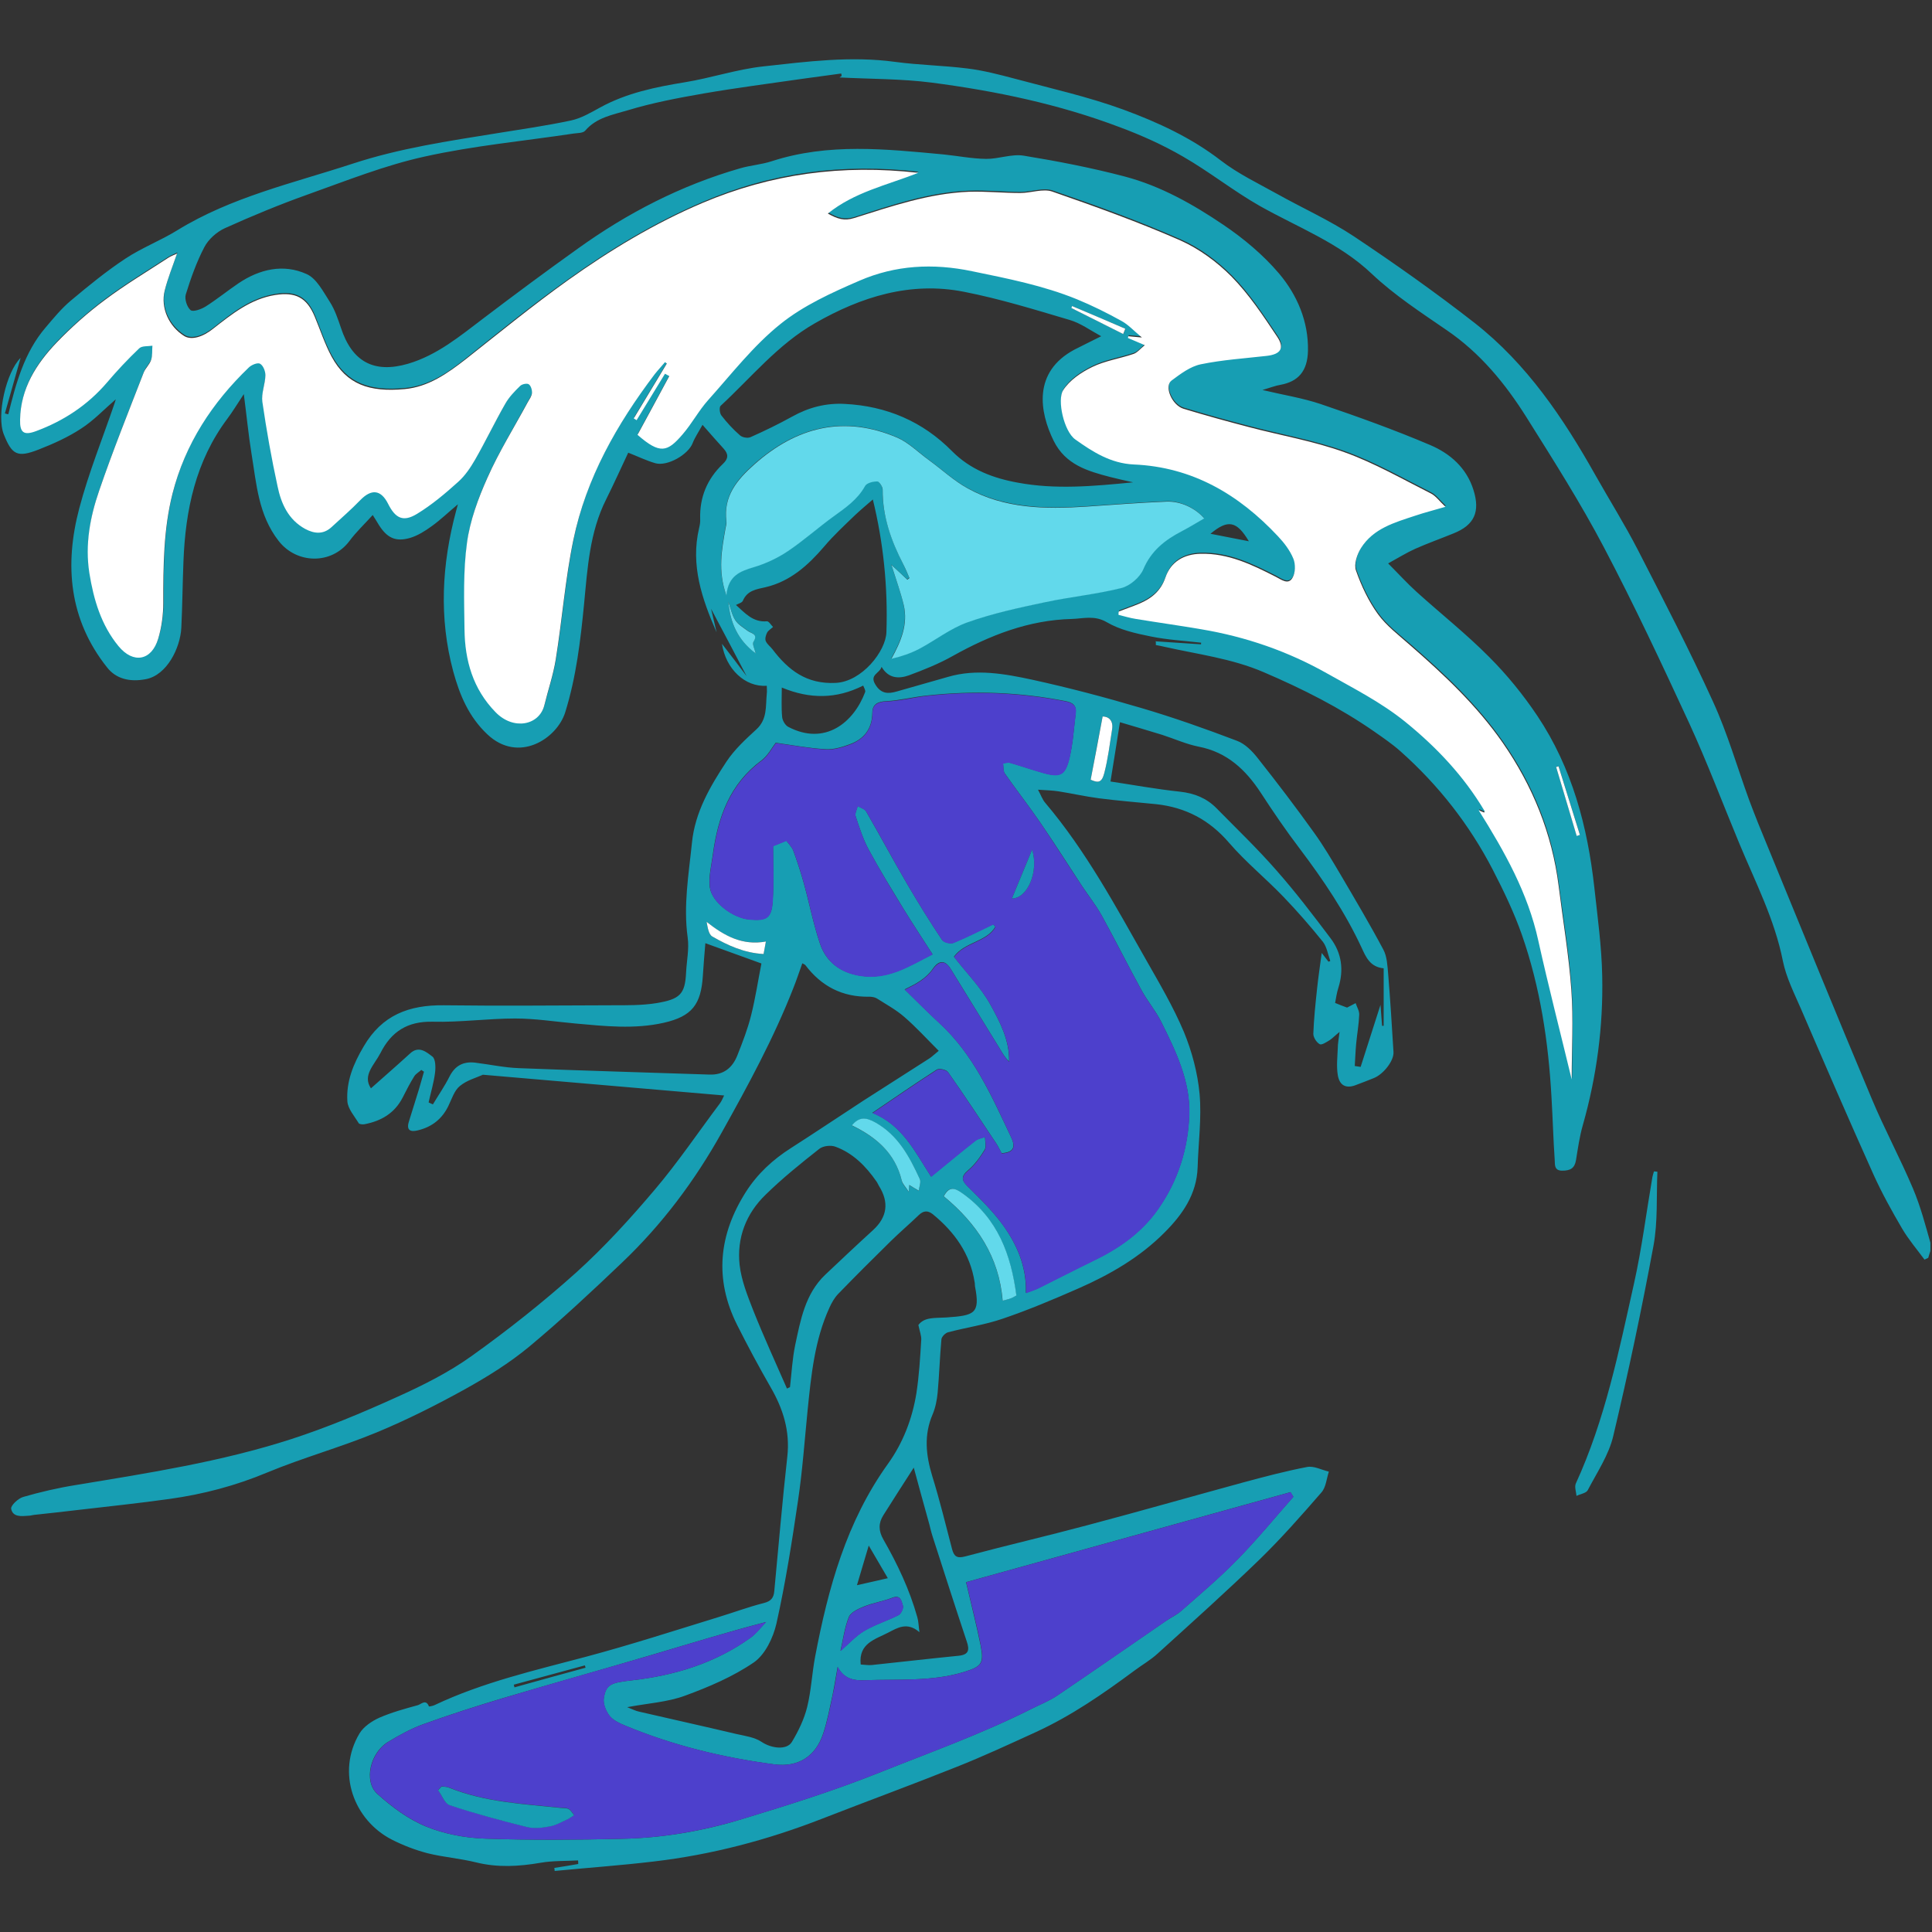
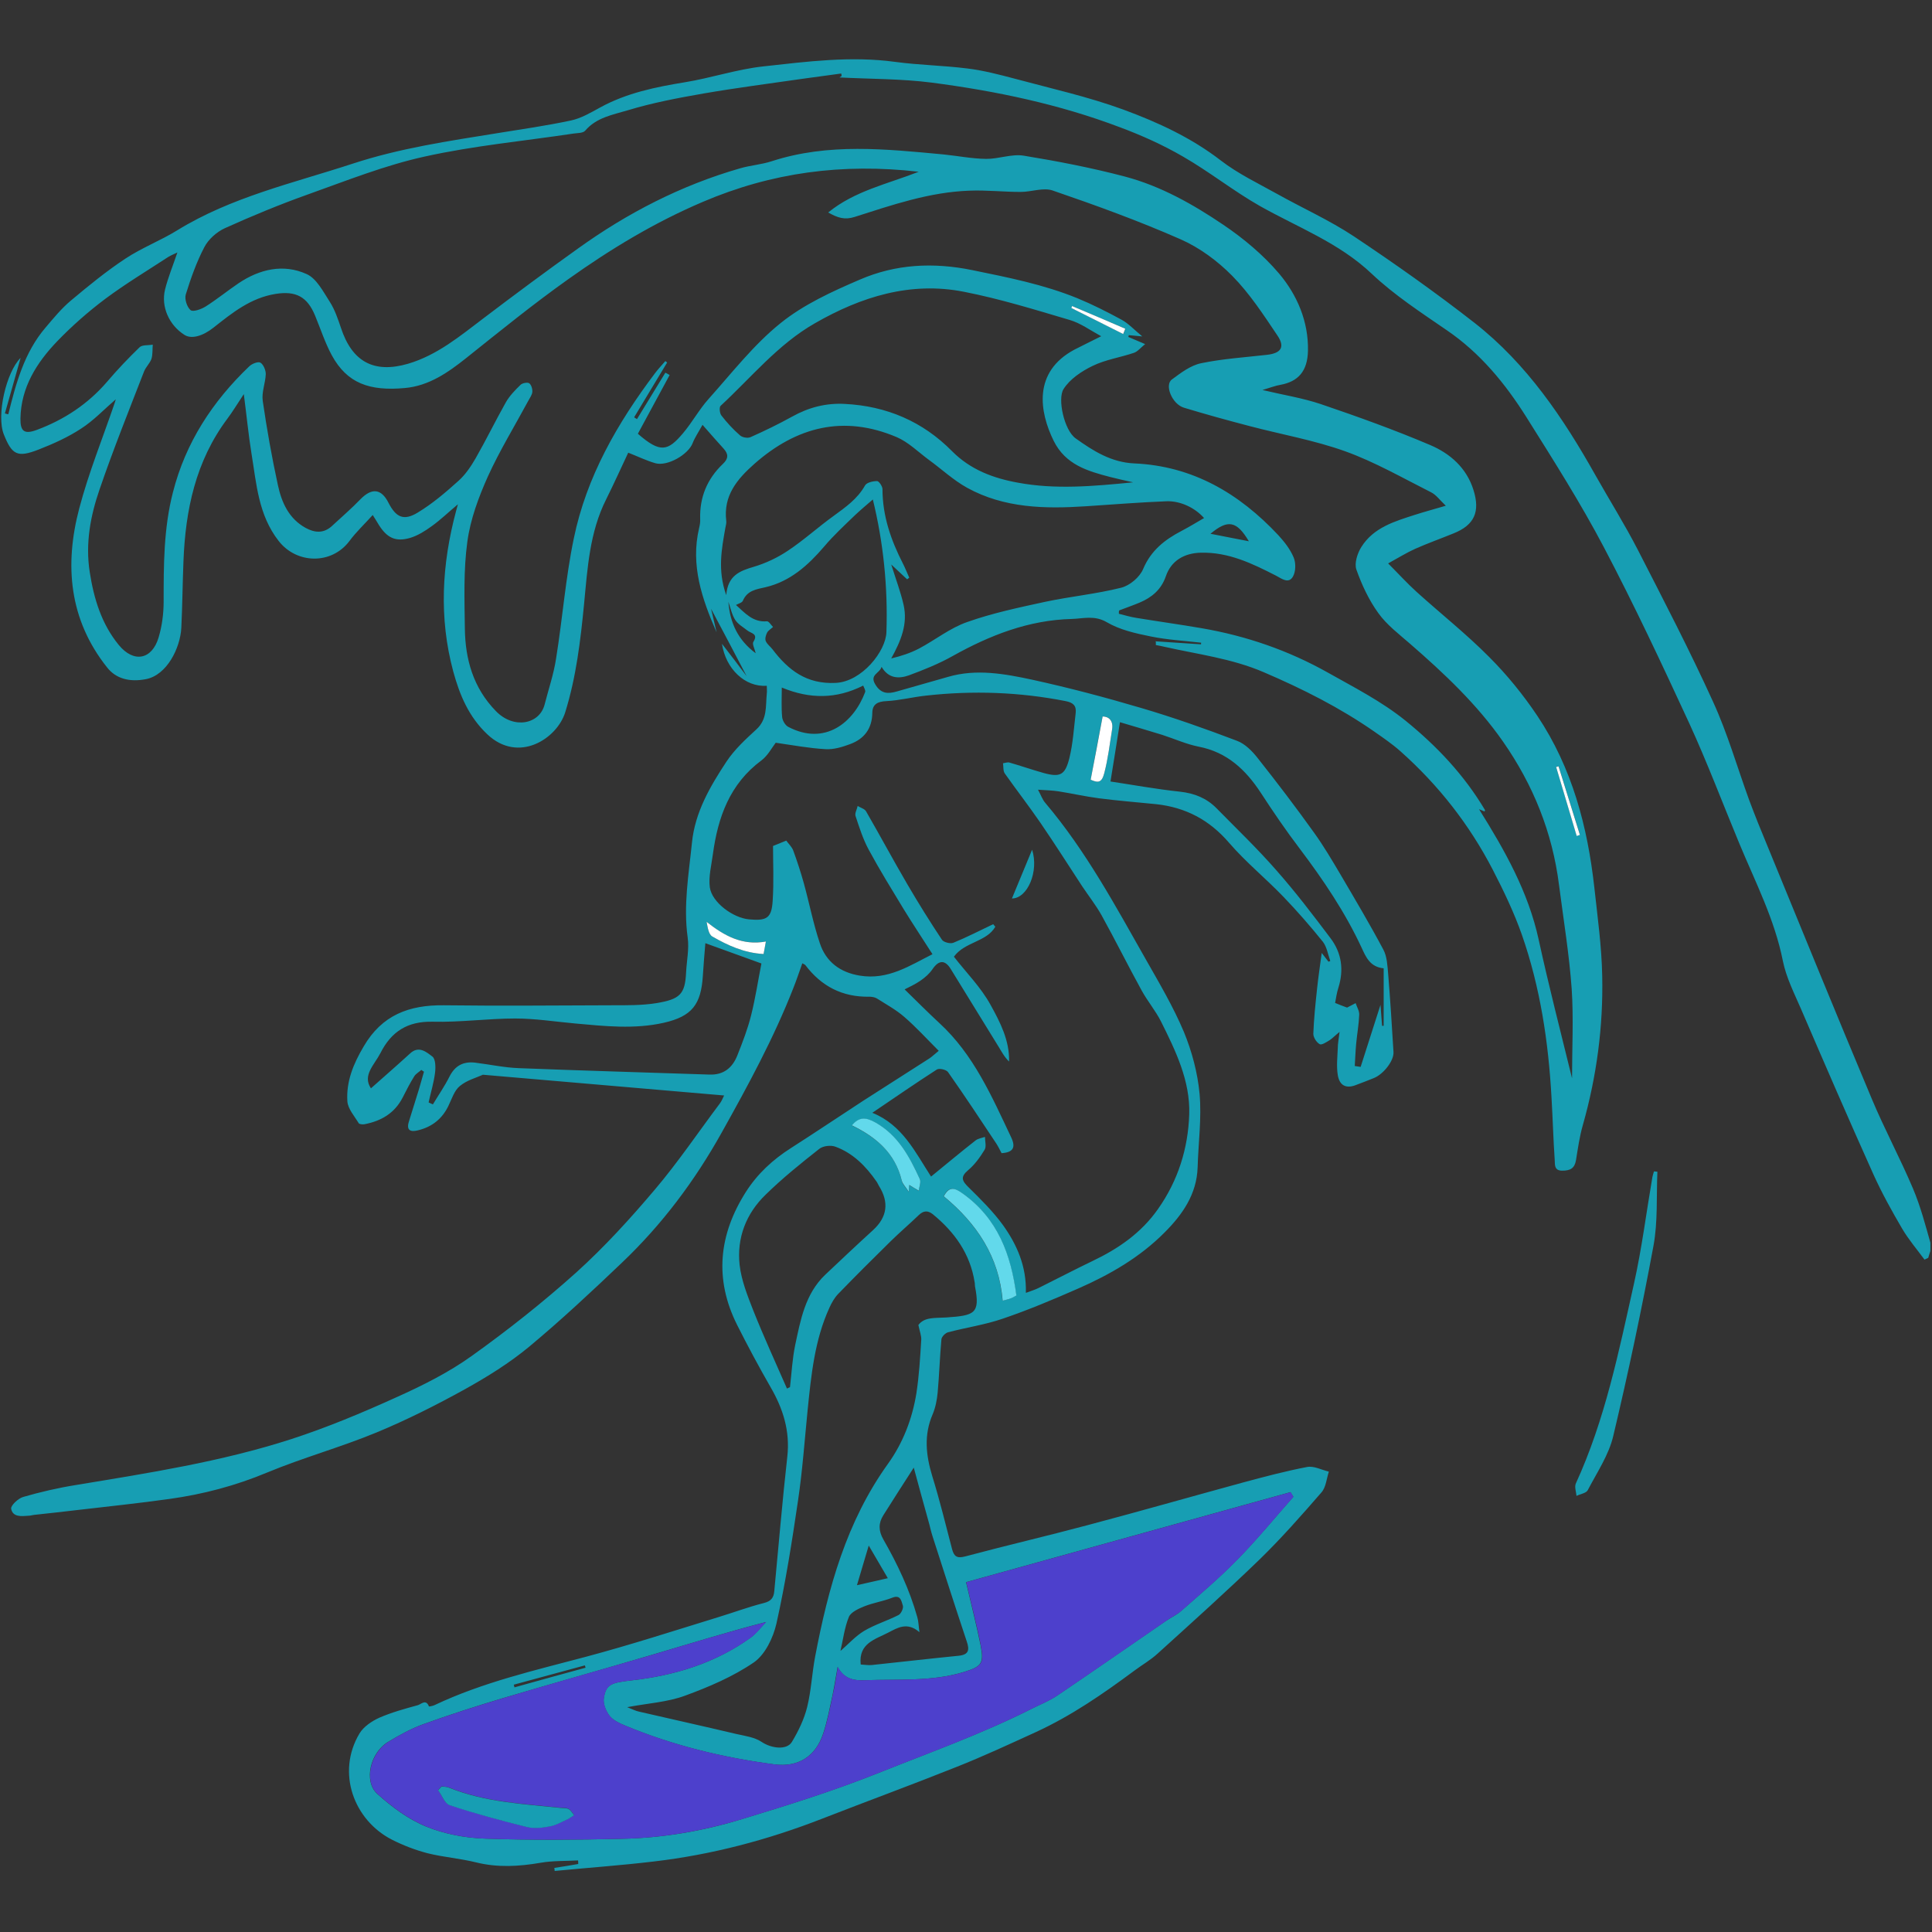
<svg xmlns="http://www.w3.org/2000/svg" width="801" height="801" viewBox="0 0 801 801" fill="none">
  <rect x="0" y="0" width="801" height="801" fill="#333333" stroke="none" />
  <g clip-path="url(#clip0_12856_4977)">
    <path d="M478.912 265.876C485.278 266.321 491.57 266.691 497.937 267.135C497.937 266.913 497.937 266.691 498.011 266.469C491.052 265.654 484.02 265.284 477.135 263.877C470.843 262.618 464.255 261.137 458.851 257.953C453.743 254.991 449.153 256.472 444.342 256.62C426.501 257.065 410.438 263.359 395.04 271.948C389.266 275.206 382.974 277.724 376.756 280.019C372.758 281.426 368.391 281.426 365.504 276.465C364.69 279.279 360.396 279.649 362.913 283.796C365.282 287.72 368.243 287.72 371.796 286.684C378.903 284.684 386.009 282.611 393.116 280.612C404.812 277.206 416.508 279.353 427.908 281.796C443.157 285.129 458.259 289.127 473.286 293.57C486.611 297.495 499.787 302.159 512.816 307.121C516.221 308.379 519.256 311.489 521.551 314.451C529.472 324.448 537.244 334.666 544.721 345.107C548.793 350.735 552.346 356.807 555.899 362.804C561.895 373.023 567.965 383.242 573.517 393.682C575.072 396.57 575.22 400.346 575.516 403.679C576.404 414.49 577.07 425.375 577.737 436.185C577.959 439.814 573.517 445.441 569.52 446.996C567.077 447.959 564.708 448.922 562.265 449.81C558.194 451.439 555.381 450.18 554.641 445.738C554.048 442.109 554.493 438.259 554.641 434.482C554.641 432.705 555.011 430.928 555.381 427.818C553.382 429.447 552.42 430.484 551.309 431.224C549.977 432.039 547.978 433.372 547.164 432.927C545.831 432.187 544.499 430.114 544.499 428.633C544.721 422.413 545.387 416.119 546.054 409.899C546.572 405.011 547.312 400.124 547.978 395.089C548.719 396.052 549.755 397.385 550.791 398.717C551.013 398.643 551.309 398.495 551.531 398.421C550.569 395.756 550.125 392.646 548.496 390.498C543.315 384.056 537.837 377.762 532.063 371.764C524.734 364.137 516.443 357.399 509.559 349.402C501.416 339.924 491.57 334.74 479.356 333.408C471.435 332.593 463.514 332.001 455.594 330.964C449.968 330.224 444.416 328.965 438.79 328.076C436.347 327.706 433.83 327.632 430.351 327.41C431.609 329.705 432.201 331.556 433.386 332.889C450.19 352.734 462.404 375.467 475.137 397.903C480.689 407.677 486.463 417.451 490.83 427.818C494.161 435.889 496.53 444.775 497.344 453.513C498.233 463.583 496.826 473.802 496.53 484.02C496.16 495.127 490.238 503.569 482.835 510.973C472.62 521.266 460.183 528.449 447.007 534.224C436.717 538.741 426.353 543.11 415.694 546.738C408.365 549.256 400.592 550.367 393.042 552.366C391.931 552.662 390.377 554.217 390.303 555.328C389.636 562.659 389.414 570.063 388.748 577.394C388.452 580.43 387.86 583.54 386.675 586.354C382.974 594.943 383.862 603.311 386.527 612.048C389.636 622.045 392.079 632.189 394.744 642.334C395.559 645.296 396.743 646.184 400.148 645.296C417.026 640.779 433.978 636.854 450.856 632.337C472.398 626.636 493.865 620.49 515.333 614.64C524.142 612.27 533.025 609.901 541.982 608.198C544.795 607.679 547.978 609.457 550.939 610.123C549.977 613.085 549.755 616.639 547.83 618.787C539.613 628.265 531.322 637.669 522.365 646.406C508.596 659.735 494.309 672.545 480.022 685.503C477.061 688.243 473.508 690.242 470.251 692.686C457.37 702.238 444.194 711.346 429.537 718.084C418.507 723.12 407.551 728.229 396.299 732.672C377.94 740.002 359.36 746.815 340.927 753.997C318.349 762.809 295.105 768.955 271.047 771.769C257.426 773.398 243.657 774.36 229.962 775.693C229.962 775.249 229.888 774.879 229.814 774.434C233.145 773.916 236.402 773.398 239.734 772.805C239.734 772.287 239.734 771.843 239.66 771.324C234.478 771.621 229.296 771.398 224.188 772.287C215.157 773.842 206.348 774.36 197.391 772.139C190.802 770.51 183.918 769.992 177.33 768.363C172.222 767.03 167.188 765.104 162.524 762.735C146.683 754.664 139.354 734.893 149.052 718.677C150.754 715.863 154.159 713.567 157.269 712.16C162.376 709.939 167.78 708.458 173.184 706.977C174.591 706.607 176.589 704.237 177.848 707.495C177.848 707.57 179.402 707.273 180.069 706.977C200.204 697.425 221.745 692.538 243.139 686.836C261.423 681.949 279.486 676.099 297.548 670.546C303.914 668.621 310.206 666.251 316.647 664.622C319.682 663.882 320.792 662.401 321.014 659.661C322.791 641.075 324.345 622.415 326.418 603.903C327.603 593.24 324.642 583.984 319.386 574.95C314.574 566.583 309.984 557.994 305.617 549.33C296.067 530.3 297.992 511.862 309.244 494.165C314.056 486.612 320.422 480.762 327.973 475.949C338.04 469.507 347.96 462.843 357.953 456.326C367.059 450.477 376.164 444.701 385.269 438.851C386.305 438.185 387.194 437.296 389.192 435.667C384.307 430.78 379.865 425.893 374.905 421.598C371.5 418.636 367.429 416.415 363.579 413.971C362.765 413.453 361.507 413.231 360.47 413.231C349.292 413.453 340.557 408.936 333.895 400.124C333.673 399.828 333.229 399.754 332.636 399.384C331.378 402.864 330.268 406.27 328.935 409.602C320.792 430.41 310.206 449.884 299.325 469.359C288.073 489.574 274.452 507.715 257.796 523.561C245.286 535.483 232.701 547.257 219.45 558.29C211.234 565.102 202.054 570.804 192.727 575.987C180.809 582.577 168.595 588.723 156.084 593.907C141.205 600.053 125.585 604.347 110.78 610.493C97.678 615.973 84.205 619.527 70.288 621.452C57.629 623.229 44.897 624.562 32.164 626.043C26.242 626.784 20.246 627.376 14.324 628.043C13.51 628.117 12.696 628.413 11.881 628.413C8.92 628.635 5.293 629.079 4.627 625.525C4.405 624.192 7.514 621.23 9.587 620.638C16.767 618.564 24.096 616.861 31.498 615.677C61.553 610.715 91.681 606.05 120.774 596.646C135.579 591.833 149.94 585.835 164.153 579.393C175.035 574.506 185.917 569.101 195.614 562.14C210.641 551.403 225.225 539.852 238.993 527.486C250.615 516.971 261.349 505.198 271.491 493.202C281.114 481.873 289.479 469.433 298.436 457.511C299.251 456.474 299.695 455.142 300.213 454.179C265.569 451.217 231.221 448.255 196.873 445.293C198.427 445.441 199.982 445.59 200.204 445.59C197.613 446.774 193.615 447.811 190.654 450.255C188.36 452.106 187.323 455.586 185.917 458.474C183.326 463.879 179.106 467.211 173.332 468.618C170.445 469.359 168.372 468.84 169.483 465.138C170.815 460.695 172.296 456.252 173.628 451.809C174.369 449.366 175.035 446.848 175.775 444.331C175.405 444.109 175.035 443.812 174.665 443.59C173.702 444.479 172.444 445.145 171.778 446.182C170.001 448.996 168.521 451.958 166.966 454.994C163.635 461.51 158.083 464.768 151.124 466.101C150.384 466.249 149.052 466.101 148.756 465.73C146.979 462.769 144.24 459.733 144.018 456.623C143.5 448.403 146.461 441.147 150.754 433.89C158.379 420.784 169.631 416.637 183.918 416.785C207.236 417.081 230.554 416.859 253.799 416.785C259.943 416.785 266.161 416.859 272.157 415.896C281.854 414.267 284.001 412.268 284.445 403.308C284.667 398.421 285.778 393.46 285.112 388.721C283.261 375.392 285.556 362.434 286.888 349.328C288.147 336.74 294.439 326.003 301.175 315.784C304.506 310.749 309.096 306.528 313.612 302.382C318.201 298.161 317.387 292.83 317.905 287.646C318.053 286.535 317.905 285.425 317.905 284.314C308.948 284.98 300.879 277.354 299.325 266.913C302.952 271.652 306.653 276.391 309.54 280.315C304.729 271.134 299.473 261.137 294.809 252.4C295.327 254.695 296.216 258.471 297.104 262.174C291.034 248.327 286.222 234.332 289.849 218.93C290.145 217.745 290.367 216.413 290.293 215.228C289.997 206.194 293.18 198.567 299.695 192.347C302.064 190.126 302.064 188.274 299.991 185.979C297.326 183.017 294.661 180.055 291.256 176.131C289.553 179.241 288.073 181.388 287.184 183.684C285.408 188.423 276.747 193.458 271.713 192.051C268.086 191.014 264.606 189.311 260.461 187.682C257.648 193.606 254.613 200.418 251.282 207.083C244.471 220.633 243.583 235.517 242.176 250.178C240.696 265.432 238.919 280.612 234.33 295.347C230.925 306.232 215.009 316.673 202.054 304.455C194.356 297.198 190.58 288.165 187.915 278.39C181.919 256.102 183.178 233.888 189.1 211.822C189.248 211.155 189.47 210.489 189.84 209.082C185.843 212.414 182.66 215.524 179.032 218.116C176.293 220.115 173.258 222.04 170.075 223.003C164.005 224.78 160.452 223.003 157.046 217.597C156.306 216.413 155.64 215.228 154.53 213.525C151.124 217.301 147.645 220.559 144.906 224.262C137.504 234.184 122.994 233.888 115.518 224.262C107.079 213.451 106.339 200.566 104.266 188.052C103.007 180.277 102.267 172.428 101.083 163.394C98.418 167.393 96.493 170.651 94.198 173.687C81.096 191.236 76.876 211.451 76.062 232.703C75.692 241.885 75.618 251.141 75.174 260.323C74.73 268.616 69.251 279.871 60.517 281.574C53.632 282.907 48.006 281.352 44.379 276.687C28.611 256.842 26.686 234.258 32.831 210.859C36.754 195.975 42.602 181.61 47.562 167.023C47.71 166.579 47.858 166.06 48.006 165.542C43.194 169.689 38.827 174.354 33.645 177.686C28.241 181.24 22.171 183.98 16.101 186.349C7.218 189.829 4.997 188.645 1.592 180.129C-1.591 172.132 2.628 154.213 8.55 148.363C6.477 155.62 4.257 163.469 2.036 171.392C2.48 171.54 2.924 171.688 3.442 171.762C6.625 158.952 10.031 146.141 18.914 135.775C22.245 131.85 25.576 127.778 29.5 124.52C36.754 118.448 44.083 112.45 51.929 107.266C58.74 102.75 66.513 99.788 73.471 95.493C95.975 81.646 121.514 75.944 146.165 67.873C165.782 61.431 185.991 58.469 206.2 55.211C216.341 53.582 226.631 52.101 236.699 49.954C240.918 49.065 244.915 46.696 248.839 44.548C259.795 38.55 271.713 36.107 283.927 34.108C294.883 32.33 305.543 28.702 316.573 27.517C334.709 25.518 352.845 23.148 371.204 25.666C381.123 26.999 391.265 27.147 401.185 28.406C407.773 29.22 414.287 30.924 420.727 32.627C435.829 36.699 451.152 40.105 465.735 45.437C480.022 50.694 493.865 57.062 506.153 66.54C513.26 72.02 521.625 76.018 529.472 80.387C540.057 86.311 551.161 91.272 561.229 97.936C578.329 109.34 595.207 121.261 611.419 133.924C633.034 150.88 648.136 173.317 661.46 197.012C667.308 207.379 673.675 217.523 679.078 228.038C689.738 248.845 700.546 269.653 710.243 290.978C716.24 304.085 720.237 318.08 725.197 331.704C727.64 338.221 730.23 344.663 732.895 351.031C747.182 385.833 761.395 420.71 775.979 455.438C781.234 468.026 787.749 480.096 793.079 492.684C796.262 500.163 798.334 508.16 800.555 516.009C800.999 517.564 799.889 519.637 799.445 521.488C798.927 521.71 798.408 522.006 797.89 522.229C794.781 518.008 791.302 513.935 788.637 509.418C784.344 502.088 780.198 494.609 776.719 486.908C766.503 464.175 756.584 441.295 746.738 418.414C743.925 411.898 740.594 405.382 739.188 398.495C735.782 381.168 727.714 365.618 721.051 349.55C714.167 332.963 707.801 316.08 700.324 299.79C688.998 275.28 677.524 250.771 664.939 226.853C655.242 208.415 643.99 190.718 632.886 173.021C624.077 159.026 613.713 146.364 599.797 136.885C589.137 129.555 578.107 122.372 568.78 113.561C555.233 100.676 538.133 94.308 522.365 85.422C511.409 79.203 501.416 71.205 490.46 64.911C482.169 60.098 473.286 56.1 464.329 52.767C439.16 43.215 412.955 37.736 386.305 34.256C373.647 32.627 360.692 32.775 348.034 32.108C348.034 32.108 348.478 31.812 348.922 31.516C348.922 31.146 348.848 30.849 348.774 30.479C343.518 31.22 338.262 31.886 333.006 32.627C319.238 34.626 305.321 36.403 291.626 38.773C281.04 40.624 270.454 42.623 260.239 45.733C254.095 47.584 247.284 48.695 242.621 54.174C241.732 55.211 239.512 55.137 237.883 55.359C217.23 58.469 196.428 60.394 176.071 64.911C159.563 68.54 143.648 74.908 127.658 80.609C116.036 84.756 104.562 89.495 93.236 94.604C89.831 96.159 86.426 99.195 84.723 102.453C81.466 108.673 79.097 115.412 77.024 122.076C76.432 124.001 77.543 127.333 79.023 128.592C80.059 129.407 83.465 128.222 85.315 127.037C89.979 124.075 94.346 120.521 98.936 117.411C107.671 111.561 117.517 109.266 127.14 113.635C131.285 115.486 134.024 120.965 136.763 125.186C138.836 128.444 140.095 132.22 141.353 135.923C145.943 149.918 154.974 154.953 169.187 150.806C181.253 147.252 190.728 139.329 200.5 131.924C213.38 122.15 226.335 112.524 239.512 103.12C260.091 88.31 282.373 76.833 306.801 69.799C311.095 68.54 315.684 68.243 319.978 66.837C343.444 59.21 367.281 61.801 391.117 64.023C397.039 64.615 402.887 65.8 408.809 65.874C413.991 65.948 419.395 63.727 424.429 64.541C438.494 66.837 452.633 69.576 466.401 73.205C481.207 77.129 494.605 84.682 507.19 93.198C515.629 98.899 523.772 105.711 530.36 113.486C537.837 122.372 542.5 133.331 542.278 145.327C542.13 153.99 538.133 158.211 530.878 159.544C528.731 159.914 526.659 160.729 523.402 161.691C532.137 163.765 540.131 165.024 547.608 167.541C562.857 172.724 578.107 178.204 592.912 184.498C601.129 187.978 608.013 193.902 610.9 203.158C613.713 212.118 611.345 217.671 602.609 221.152C597.354 223.299 591.95 225.224 586.768 227.52C583.289 229.075 579.957 231.148 575.516 233.592C579.957 238.034 583.437 241.885 587.286 245.365C597.28 254.399 607.939 262.84 617.415 272.392C624.817 279.797 631.554 288.09 637.402 296.828C651.763 318.302 658.203 342.663 661.016 368.062C662.349 380.28 664.051 392.497 664.273 404.715C664.717 425.597 661.978 446.182 656.278 466.323C654.872 471.136 654.206 476.097 653.391 481.058C652.799 484.464 650.948 485.353 647.691 485.353C644.212 485.353 644.73 482.687 644.582 480.984C643.99 472.395 643.768 463.731 643.25 455.068C641.991 432.039 638.586 409.38 630.961 387.536C627.704 378.28 623.411 369.321 618.895 360.583C609.198 341.849 596.317 325.41 580.55 311.415C577.219 308.454 573.517 305.936 569.816 303.344C555.455 293.348 539.983 285.573 523.92 278.686C510.669 272.985 496.604 271.282 482.835 268.172C481.651 267.876 480.392 267.653 479.208 267.431C479.208 266.987 479.208 266.469 479.208 266.024L478.912 265.876ZM463.885 253.51C463.885 253.51 463.885 254.177 463.885 254.473C466.327 255.065 468.696 255.806 471.139 256.176C480.17 257.657 489.276 258.916 498.307 260.471C516.739 263.655 534.135 269.653 550.495 278.835C561.525 285.055 572.777 290.756 582.77 298.827C595.799 309.416 607.051 321.338 615.638 335.777C615.712 335.925 615.638 336.221 615.49 336.444C614.824 336.147 614.232 335.925 613.195 335.481C624.003 352.734 633.626 369.839 637.92 389.536C642.065 408.566 646.951 427.448 651.763 447.07C651.763 434.408 652.429 422.116 651.615 409.973C650.578 395.533 648.21 381.242 646.359 366.877C643.62 345.107 635.625 325.336 623.115 307.417C612.381 292.015 598.76 279.205 584.621 266.913C580.032 262.914 574.924 259.064 571.445 254.177C567.521 248.771 564.56 242.403 562.339 236.109C561.451 233.517 562.783 229.371 564.412 226.779C569.52 218.634 578.329 216.116 586.842 213.377C590.765 212.118 594.689 211.081 599.426 209.674C596.983 207.379 595.429 205.157 593.356 204.121C581.586 198.197 570.038 191.533 557.676 187.09C544.869 182.499 531.248 180.129 518.072 176.649C508.966 174.279 499.861 171.762 490.83 169.022C485.944 167.541 482.687 159.618 485.87 157.323C489.572 154.583 493.643 151.473 498.011 150.584C506.968 148.733 516.221 148.141 525.326 147.104C531.1 146.438 532.877 143.92 529.62 139.107C523.846 130.517 518.072 121.632 510.817 114.301C504.747 108.155 497.344 102.676 489.424 99.195C472.101 91.568 454.335 85.126 436.421 78.98C432.572 77.647 427.612 79.573 423.17 79.573C416.064 79.573 408.957 78.758 401.851 79.054C385.343 79.647 369.871 84.978 354.326 89.939C350.181 91.272 347.294 90.31 343.37 88.088C354.4 79.128 367.651 76.389 380.901 71.205C349.218 67.577 319.904 71.501 291.33 83.719C271.343 92.235 253.132 103.268 235.662 115.708C221.153 126.001 207.31 137.256 193.393 148.363C185.769 154.435 177.848 159.988 167.854 160.877C153.197 162.21 143.944 158.952 137.578 147.326C134.765 142.143 132.914 136.367 130.619 130.814C127.362 122.965 122.624 120.521 114.259 121.854C103.97 123.483 96.271 129.703 88.498 135.849C84.279 139.181 79.467 140.81 76.432 138.811C70.14 134.812 66.661 127.185 68.437 120.003C69.696 114.967 71.694 110.154 73.545 104.675C72.139 105.341 70.88 105.86 69.77 106.526C61.035 112.228 52.078 117.633 43.712 123.853C36.606 129.185 29.87 135.108 23.726 141.476C15.213 150.362 8.698 160.581 8.476 173.539C8.402 178.87 10.105 180.129 15.139 178.278C26.538 174.057 36.458 167.541 44.453 158.211C48.672 153.25 53.188 148.511 57.852 143.994C58.962 142.883 61.479 143.254 63.33 142.883C63.181 144.883 63.329 146.956 62.811 148.733C62.145 150.658 60.442 152.139 59.702 154.065C53.41 170.281 46.896 186.497 41.27 202.936C37.494 213.895 35.348 225.298 37.198 237.146C38.901 248.179 42.084 258.694 49.264 267.431C55.483 274.984 63.033 273.503 65.772 264.247C67.179 259.508 67.845 254.399 67.845 249.438C67.845 234.184 67.845 219.078 71.694 204.121C76.95 183.461 88.128 166.43 103.304 151.917C104.414 150.806 107.005 149.77 107.967 150.362C109.226 151.103 110.188 153.472 110.188 155.101C110.04 158.804 108.411 162.654 108.93 166.208C110.632 177.908 112.705 189.607 115.222 201.159C116.776 208.341 119.737 215.006 126.696 218.856C130.471 220.929 134.172 221.226 137.578 218.116C141.575 214.413 145.72 210.859 149.496 206.934C154.159 202.195 158.083 202.566 161.044 208.415C164.153 214.487 167.336 216.042 173.11 212.562C179.254 208.86 184.806 204.121 190.136 199.308C192.949 196.79 195.244 193.384 197.169 190.052C201.536 182.425 205.386 174.502 209.679 166.875C211.234 164.135 213.528 161.765 215.823 159.544C216.563 158.804 218.636 158.433 219.376 158.878C220.265 159.47 220.783 161.247 220.709 162.432C220.635 163.691 219.673 164.949 219.006 166.208C213.38 176.649 207.162 186.793 202.276 197.53C198.427 206.12 195.022 215.302 193.763 224.558C192.135 236.405 192.579 248.475 192.727 260.471C192.875 273.355 196.206 285.203 205.608 294.829C213.01 302.456 223.744 300.308 225.817 292.015C227.445 285.647 229.592 279.427 230.554 272.985C233.219 256.472 234.478 239.663 237.883 223.299C243.139 197.678 255.945 175.464 271.565 154.731C272.897 152.954 274.452 151.325 275.858 149.696C276.08 149.918 276.303 150.066 276.599 150.288C272.009 157.841 267.493 165.468 262.904 173.021C263.274 173.243 263.718 173.539 264.088 173.761C268.012 167.319 271.935 160.951 275.858 154.509C276.451 154.805 277.043 155.175 277.635 155.471C273.193 163.617 268.826 171.762 264.458 179.833C273.786 187.978 276.895 187.016 283.113 179.685C286.962 175.168 289.849 169.763 293.847 165.32C303.47 154.583 312.501 142.883 323.679 133.924C333.229 126.223 345.073 120.817 356.473 115.93C371.352 109.488 386.897 108.673 403.183 112.006C417.988 115.041 432.646 117.929 446.637 123.631C452.929 126.223 459.073 129.333 465.069 132.591C467.882 134.146 470.251 136.737 473.582 139.477C470.843 139.181 469.437 139.107 467.956 138.959C467.956 139.181 467.882 139.477 467.808 139.699C469.659 140.514 471.583 141.328 474.766 142.661C472.842 144.216 471.657 145.771 470.103 146.29C464.403 148.215 458.333 149.103 453.003 151.695C448.413 153.916 443.527 157.175 440.937 161.321C438.346 165.394 441.233 178.426 445.97 181.758C453.225 186.942 460.702 191.681 470.177 192.125C494.457 193.162 513.778 204.565 529.99 221.892C532.507 224.632 534.95 227.742 536.356 231.148C537.318 233.443 537.244 237.072 535.986 239.145C534.209 242.107 531.47 239.96 529.102 238.701C519.256 233.666 509.411 228.852 497.863 229.149C491.052 229.297 485.574 232.407 483.353 238.923C481.429 244.476 477.579 247.661 472.546 249.808C469.733 250.993 466.92 251.955 464.033 253.066L463.885 253.51ZM425.391 536.001C427.538 535.187 429.092 534.743 430.573 534.002C438.05 530.3 445.378 526.449 452.929 522.821C463.663 517.712 473.138 511.196 480.096 501.273C488.461 489.426 492.607 476.023 493.051 461.954C493.495 448.181 487.425 435.667 481.355 423.523C479.134 419.081 475.803 415.156 473.36 410.713C467.66 400.346 462.404 389.758 456.704 379.465C454.335 375.244 451.3 371.394 448.635 367.395C442.861 358.584 437.235 349.698 431.239 340.96C426.501 334.074 421.394 327.484 416.582 320.671C415.842 319.635 416.064 317.858 415.842 316.451C416.73 316.303 417.766 315.932 418.507 316.154C423.17 317.487 427.834 319.116 432.572 320.449C439.53 322.374 441.603 321.412 443.379 314.229C444.86 308.157 445.23 301.863 445.97 295.643C446.34 292.533 444.86 291.275 441.825 290.682C422.652 286.906 403.405 286.239 384.01 288.387C378.459 288.979 373.055 290.386 367.503 290.682C363.801 290.83 361.729 292.015 361.655 295.495C361.581 302.159 358.249 306.38 352.401 308.528C349.218 309.712 345.591 310.823 342.26 310.601C335.523 310.231 328.861 308.972 321.606 307.935C320.052 309.934 318.349 313.267 315.684 315.266C302.508 325.04 297.622 338.887 295.549 354.215C294.957 358.732 293.699 363.471 294.291 367.914C295.179 374.134 303.914 380.576 310.577 381.168C317.905 381.835 319.904 380.65 320.348 373.467C320.866 365.692 320.496 357.843 320.496 350.735C322.273 349.994 323.901 349.328 325.974 348.513C326.862 349.772 328.269 351.031 328.861 352.586C330.49 357.029 331.97 361.546 333.229 366.063C335.523 374.356 337.152 382.871 339.891 391.017C342.408 398.717 348.256 403.16 356.473 404.493C368.243 406.418 377.274 400.272 386.601 395.607C382.456 389.091 378.384 383.019 374.535 376.725C369.649 368.654 364.69 360.657 360.174 352.29C357.805 347.921 356.251 343.034 354.696 338.295C354.326 337.184 355.288 335.555 355.584 334.148C356.769 334.888 358.471 335.333 359.064 336.369C364.838 346.366 370.316 356.584 376.164 366.581C380.753 374.43 385.491 382.057 390.525 389.61C391.191 390.646 394.004 391.387 395.262 390.868C400.888 388.573 406.292 385.759 411.77 383.167C412.066 383.538 412.362 383.908 412.659 384.204C409.031 390.572 400 390.424 395.485 396.644C400.592 403.234 406.736 409.38 410.734 416.711C414.657 423.82 418.581 431.372 418.359 440.11C416.36 438.185 415.249 435.963 413.917 433.816C407.403 423.153 400.74 412.49 394.226 401.827C391.857 397.903 389.266 397.903 386.601 401.827C385.343 403.679 383.492 405.308 381.642 406.566C379.421 408.121 376.904 409.232 375.053 410.195C379.939 414.934 384.603 419.673 389.414 424.116C403.701 437.222 411.178 454.549 419.247 471.58C421.172 475.653 420.135 477.8 415.249 478.096C414.583 476.838 413.917 475.431 413.103 474.172C406.514 464.249 399.926 454.253 393.042 444.479C392.301 443.442 389.34 442.776 388.378 443.442C379.643 449.07 371.056 454.994 361.655 461.362C374.165 466.397 379.421 477.652 386.009 487.797C392.301 482.687 398.298 477.652 404.442 472.839C405.478 472.024 407.033 471.802 408.365 471.358C408.365 473.135 409.031 475.357 408.217 476.689C406.366 479.725 404.146 482.835 401.407 485.131C398.075 487.945 398.816 489.574 401.555 492.239C406.588 497.201 411.696 502.236 415.842 507.937C421.616 516.009 425.613 525.042 425.317 535.853L425.391 536.001ZM347.294 690.983C346.553 694.981 345.961 698.98 345.147 702.905C343.962 708.236 343 713.567 341.297 718.677C338.188 728.155 331.008 732.82 320.94 731.487C299.621 728.673 278.893 723.638 258.98 715.345C256.686 714.382 254.169 713.197 252.688 711.346C251.208 709.421 249.949 706.385 250.319 704.089C251.208 698.314 253.354 697.647 261.793 696.685C279.634 694.685 296.438 689.576 311.169 678.987C313.612 677.21 315.462 674.618 317.609 672.471C301.249 676.692 285.704 681.579 270.01 686.17C249.505 692.242 228.852 698.017 208.347 704.089C197.243 707.421 186.213 710.976 175.331 714.9C170.297 716.751 165.485 719.417 160.822 722.231C153.493 726.674 150.68 738.447 156.38 743.705C162.376 749.11 169.187 754.219 176.589 757.255C184.14 760.365 192.801 761.994 201.018 762.291C219.969 762.957 238.919 762.809 257.87 762.365C274.822 761.994 291.404 759.181 307.764 754.145C326.788 748.37 345.665 742.446 364.246 735.041C385.491 726.526 406.959 718.899 427.39 708.606C431.017 706.755 434.866 705.274 438.198 703.053C453.299 692.834 468.252 682.393 483.279 672.101C485.426 670.62 487.943 669.509 489.868 667.732C497.714 660.846 505.709 654.033 512.964 646.628C521.107 638.335 528.509 629.301 536.208 620.564L535.024 618.639C490.09 631.078 445.156 643.593 400.518 655.958C402.739 665.511 404.886 673.878 406.588 682.319C407.995 689.724 406.885 690.909 399.852 693.13C386.379 697.277 372.536 696.092 358.768 696.611C353.882 696.833 349.884 696.092 347.22 690.983H347.294ZM301.101 246.698C301.767 238.553 306.727 236.702 312.501 234.998C317.461 233.517 322.347 231.222 326.64 228.334C333.229 223.965 339.151 218.56 345.517 213.969C350.477 210.341 355.436 206.934 358.62 201.307C359.286 200.048 361.877 199.456 363.653 199.456C364.394 199.456 365.874 201.603 365.874 202.788C365.874 213.969 369.427 224.039 374.387 233.74C375.349 235.591 376.09 237.59 376.978 239.515C376.682 239.737 376.386 239.96 376.09 240.182C374.239 238.479 372.388 236.702 369.501 234.036C371.5 240.404 373.425 245.513 374.609 250.696C376.46 258.694 373.499 265.728 369.501 272.985C373.573 272.022 377.422 270.763 380.975 268.912C387.712 265.358 393.93 260.323 401.036 257.879C411.474 254.177 422.43 251.881 433.312 249.512C443.75 247.29 454.557 246.254 464.847 243.662C468.4 242.773 472.546 239.293 473.952 235.887C477.209 228.186 482.909 223.743 489.868 220.115C492.977 218.486 496.012 216.635 499.195 214.783C495.494 210.563 489.424 207.601 483.576 207.823C472.472 208.267 461.368 209.156 450.19 209.896C433.238 211.007 416.434 210.711 401.036 202.269C395.262 199.085 390.303 194.42 384.899 190.496C380.605 187.312 376.608 183.313 371.796 181.24C349.81 171.91 330.268 176.871 312.723 192.347C305.543 198.715 299.843 205.528 301.101 215.968C301.249 216.931 300.879 217.893 300.731 218.856C299.177 227.668 297.474 236.405 301.027 246.55L301.101 246.698ZM380.827 549.256C383.344 545.924 387.86 546.516 392.301 546.22C404.072 545.406 406.44 544.665 404.22 533.262C404.146 532.743 404.22 532.151 404.072 531.559C402.221 519.785 395.781 510.825 386.749 503.421C384.603 501.717 382.826 501.94 380.901 503.791C377.126 507.419 373.055 510.899 369.279 514.602C361.951 521.784 354.622 529.115 347.442 536.52C345.961 538.075 344.777 540.148 343.888 542.147C337.744 555.55 336.338 569.989 334.857 584.429C333.599 597.017 332.71 609.679 330.86 622.119C328.343 639.224 325.678 656.255 321.903 673.137C320.57 678.987 317.239 685.948 312.575 689.206C303.914 695.13 293.847 699.424 283.927 703.053C276.673 705.718 268.604 706.163 260.017 707.792C262.164 708.606 263.496 709.347 264.977 709.643C278.375 712.753 291.848 715.715 305.247 718.899C308.874 719.713 312.871 720.232 315.832 722.231C319.682 724.823 326.196 725.785 328.343 722.157C331.008 717.714 333.377 712.827 334.635 707.792C336.338 700.905 336.634 693.723 337.966 686.762C343.37 658.402 350.921 630.856 368.169 606.865C374.387 598.201 378.236 588.205 379.939 577.616C381.049 570.36 381.494 562.955 381.938 555.624C382.086 553.921 381.346 552.144 380.753 549.33L380.827 549.256ZM456.556 139.403C452.04 136.96 448.043 133.998 443.527 132.665C429.018 128.37 414.435 123.853 399.63 120.965C377.496 116.596 356.991 123.039 337.892 133.998C322.569 142.735 311.465 156.508 298.732 168.282C298.14 168.874 298.362 171.392 299.103 172.28C301.397 175.242 303.988 178.056 306.801 180.499C307.764 181.388 309.984 181.758 311.169 181.24C317.017 178.648 322.791 175.834 328.417 172.724C335.301 168.874 342.556 167.023 350.329 167.467C367.577 168.356 382.53 174.724 394.67 187.016C402.295 194.717 411.77 198.271 422.06 200.122C437.605 203.01 453.151 201.603 469.807 199.974C465.883 199.085 463.07 198.493 460.257 197.753C450.856 195.309 441.751 192.643 436.865 182.795C430.943 170.799 428.13 154.213 445.452 144.957C448.857 143.18 452.337 141.55 456.408 139.477L456.556 139.403ZM292.44 391.017C292.07 395.311 291.7 399.902 291.404 404.493C290.664 416.489 286.888 421.376 275.192 424.042C263.052 426.781 250.764 425.449 238.549 424.338C230.258 423.597 221.967 422.265 213.602 422.265C202.202 422.265 190.728 423.894 179.328 423.597C168.965 423.375 162.228 427.67 157.713 436.63C155.196 441.517 150.162 445.812 153.789 451.217C159.193 446.404 164.671 441.665 170.001 436.778C173.628 433.372 176.811 436.185 179.254 438.037C180.587 438.999 180.661 442.48 180.365 444.775C179.847 448.922 178.588 452.994 177.7 457.067C178.292 457.363 178.884 457.585 179.476 457.881C181.771 454.031 184.362 450.329 186.361 446.33C188.656 441.813 192.061 440.036 196.873 440.554C202.943 441.295 209.013 442.628 215.083 442.85C241.436 443.886 267.789 444.627 294.143 445.515C300.065 445.738 303.692 442.628 305.691 437.592C307.838 432.187 309.984 426.633 311.391 421.006C313.242 413.675 314.352 406.122 315.684 399.458C307.319 396.422 299.991 393.756 292.366 391.017H292.44ZM326.27 575.691C326.714 575.469 327.084 575.321 327.529 575.099C328.195 569.323 328.491 563.399 329.675 557.697C331.896 547.257 333.821 536.446 342.112 528.523C348.7 522.303 355.288 516.083 361.951 510.011C367.873 504.581 368.687 498.459 364.394 491.647C364.023 491.055 363.801 490.388 363.357 489.796C358.99 483.502 353.66 478.096 346.405 475.431C344.481 474.69 341.223 475.06 339.669 476.319C332.044 482.317 324.419 488.463 317.461 495.275C309.318 503.124 305.395 513.269 306.653 524.524C307.393 530.892 309.91 537.186 312.279 543.258C316.647 554.217 321.532 564.88 326.27 575.691ZM572.333 416.489C572.555 419.747 572.777 422.487 572.999 425.301C573.221 425.301 573.443 425.301 573.665 425.301V401.457C568.113 400.939 566.337 396.866 564.634 393.164C557.75 378.28 548.644 364.804 538.799 351.771C533.173 344.367 527.917 336.666 522.809 328.817C516.517 319.19 508.818 311.86 496.974 309.564C491.792 308.528 486.907 306.306 481.873 304.677C475.877 302.826 469.807 301.049 464.329 299.42C462.922 308.231 461.664 316.451 460.405 324.004C469.733 325.41 479.43 327.188 489.202 328.224C495.198 328.891 500.231 330.89 504.377 335.111C512.668 343.552 521.255 351.771 529.028 360.657C537.022 369.691 544.351 379.317 551.606 388.943C556.269 395.089 557.232 402.124 554.863 409.602C554.196 411.676 553.9 413.897 553.53 415.822C555.381 416.563 556.861 417.155 558.49 417.748C559.378 417.303 560.711 416.563 562.043 415.896C562.561 417.526 563.598 419.08 563.524 420.71C563.376 424.708 562.635 428.707 562.265 432.705C561.969 435.741 561.895 438.851 561.673 441.961C562.487 442.109 563.302 442.183 564.116 442.331C566.781 433.964 569.446 425.597 572.407 416.415L572.333 416.489ZM305.247 250.919C308.874 254.177 312.205 258.101 317.979 257.583C318.793 257.583 319.682 259.138 320.496 259.952C319.682 260.693 318.571 261.359 318.053 262.248C317.535 263.285 317.091 264.766 317.461 265.728C317.979 267.061 319.386 268.024 320.274 269.208C326.862 277.872 334.413 283.722 346.479 283.129C357.361 282.611 367.281 269.949 367.503 262.1C368.169 243.218 366.17 224.558 361.877 207.083C359.656 209.008 356.991 211.229 354.474 213.599C350.107 217.819 345.591 221.966 341.668 226.631C335.005 234.406 327.677 240.996 317.461 243.44C313.538 244.328 309.836 244.773 307.986 249.067C307.616 249.956 306.061 250.252 305.099 250.845L305.247 250.919ZM378.829 608.494C374.461 615.306 370.316 621.674 366.244 628.191C364.171 631.449 364.171 634.633 366.244 638.261C372.092 648.48 377.126 659.068 380.309 670.472C380.827 672.175 380.827 674.1 381.197 676.692C376.09 672.249 371.944 674.989 368.317 676.84C362.987 679.654 355.881 681.209 356.843 690.094C358.397 690.168 359.952 690.465 361.433 690.316C373.425 689.058 385.491 687.651 397.483 686.466C401.703 686.022 401.999 684.022 400.814 680.542C396.003 666.103 391.339 651.59 386.675 637.076C385.935 634.855 385.491 632.485 384.825 630.264C382.826 623.081 380.827 615.825 378.829 608.42V608.494ZM324.123 284.98C324.123 289.275 323.901 293.274 324.271 297.272C324.419 298.753 325.53 300.679 326.788 301.345C342.038 309.342 353.956 299.568 358.694 286.906C358.916 286.239 358.249 285.203 357.879 284.24C346.701 289.868 335.745 289.868 324.123 285.055V284.98ZM391.265 496.016C404.886 507.271 414.213 520.97 415.62 539.26C417.026 538.889 417.914 538.741 418.803 538.371C419.691 538.001 420.505 537.556 421.32 537.112C419.099 520.229 413.695 505.346 399.186 494.905C395.485 492.239 393.338 491.869 391.191 496.016H391.265ZM353.142 466.619C363.357 471.506 371.204 478.17 373.869 489.574C374.165 490.981 375.423 492.165 376.756 494.165C376.904 492.388 376.978 491.647 376.978 491.351C378.31 492.165 379.569 492.906 380.901 493.72C381.049 492.091 381.938 490.166 381.346 488.907C377.126 479.725 372.462 470.84 363.061 465.508C359.138 463.287 356.325 462.917 353.142 466.693V466.619ZM348.552 684.393C351.809 681.579 354.696 678.321 358.249 676.173C362.765 673.508 367.873 671.953 372.536 669.583C373.573 669.065 374.683 666.695 374.313 665.659C373.721 663.956 373.499 660.994 369.946 662.401C366.17 663.881 362.173 664.474 358.397 665.955C356.029 666.917 352.845 668.324 351.957 670.324C350.107 674.841 349.514 679.95 348.478 684.319L348.552 684.393ZM457.148 297.05C455.446 305.862 453.817 314.451 452.189 323.263C455.224 324.67 456.778 324.522 457.814 320.597C459.369 314.674 460.109 308.454 461.072 302.382C461.664 298.605 459.665 297.05 457.148 297.05ZM316.573 395.533C316.869 393.756 317.165 392.275 317.535 390.35C307.542 392.053 300.139 387.907 292.958 382.205C293.403 384.5 293.773 387.388 295.327 388.277C301.767 391.979 308.578 395.089 316.573 395.533ZM368.095 654.329C365.356 649.59 363.061 645.74 360.174 640.779C358.397 646.702 356.991 651.442 355.288 657.217C360.1 656.107 363.653 655.366 368.021 654.329H368.095ZM517.776 224.41C512.742 215.968 509.115 215.228 501.86 221.3C507.116 222.336 512.372 223.373 517.776 224.41ZM301.99 249.586C302.656 258.175 305.913 265.358 313.316 270.837C312.871 268.912 311.761 266.987 312.353 266.098C314.5 262.692 311.391 262.618 309.91 261.433C308.134 260.026 305.987 258.842 304.803 256.991C303.396 254.769 302.878 252.029 301.99 249.512V249.586ZM465.735 138.515C466.031 137.774 466.327 137.034 466.624 136.293C459.295 133.183 451.892 130.073 444.564 126.889C444.49 127.185 444.342 127.407 444.268 127.704C451.448 131.332 458.629 134.886 465.809 138.515H465.735ZM646.137 317.635C646.137 317.635 645.545 317.858 645.174 317.932C647.987 327.484 650.875 336.962 653.687 346.514L655.02 346.07C652.059 336.592 649.098 327.113 646.137 317.561V317.635ZM242.769 691.353C242.769 691.353 242.547 690.761 242.473 690.465C232.627 693.13 222.856 695.796 213.01 698.462C213.084 698.832 213.232 699.202 213.306 699.572C223.152 696.833 232.923 694.093 242.769 691.427V691.353Z" fill="#179EB3" />
    <path d="M687.147 485.797C686.703 496.09 687.369 506.531 685.519 516.527C680.633 542.888 675.081 569.175 668.863 595.314C667.012 603.237 662.126 610.419 658.277 617.824C657.611 619.083 655.242 619.379 653.613 620.193C653.465 618.49 652.725 616.491 653.317 615.084C665.458 588.649 671.158 560.289 677.45 532.151C680.707 517.564 682.558 502.68 685.075 488.019C685.223 487.204 685.519 486.39 685.741 485.649C686.185 485.649 686.629 485.797 687.073 485.797H687.147Z" fill="#179EB3" />
-     <path d="M463.885 253.51C466.698 252.4 469.585 251.437 472.398 250.252C477.432 248.105 481.281 244.995 483.206 239.367C485.426 232.851 490.904 229.741 497.715 229.593C509.189 229.297 519.108 234.11 528.954 239.145C531.397 240.404 534.135 242.551 535.838 239.589C537.097 237.516 537.171 233.888 536.208 231.592C534.802 228.186 532.433 225.076 529.842 222.336C513.63 205.009 494.383 193.606 470.029 192.569C460.554 192.125 453.077 187.386 445.822 182.203C441.085 178.87 438.198 165.764 440.789 161.765C443.454 157.619 448.265 154.361 452.855 152.139C458.185 149.548 464.329 148.659 469.955 146.734C471.509 146.216 472.694 144.661 474.619 143.106C471.435 141.699 469.511 140.958 467.66 140.144C467.66 139.921 467.734 139.625 467.808 139.403C469.289 139.551 470.695 139.699 473.434 139.921C470.103 137.182 467.808 134.59 464.921 133.035C458.925 129.703 452.781 126.667 446.489 124.075C432.498 118.374 417.766 115.486 403.035 112.45C386.75 109.044 371.204 109.932 356.325 116.374C344.851 121.336 333.081 126.667 323.531 134.368C312.353 143.328 303.322 155.027 293.699 165.764C289.701 170.207 286.888 175.612 282.965 180.129C276.673 187.46 273.638 188.423 264.31 180.277C268.678 172.206 273.119 164.061 277.487 155.916C276.895 155.62 276.303 155.249 275.71 154.953C271.787 161.395 267.864 167.763 263.94 174.205C263.57 173.983 263.126 173.687 262.756 173.465C267.345 165.912 271.861 158.285 276.451 150.732C276.229 150.51 276.007 150.362 275.71 150.14C274.304 151.843 272.749 153.472 271.417 155.175C255.797 175.835 243.065 198.123 237.735 223.743C234.33 240.108 233.071 256.917 230.406 273.429C229.37 279.871 227.223 286.091 225.669 292.459C223.522 300.753 212.862 302.9 205.46 295.273C196.058 285.647 192.727 273.799 192.579 260.915C192.431 248.919 191.987 236.776 193.615 225.002C194.874 215.746 198.279 206.564 202.128 197.975C206.94 187.164 213.232 177.093 218.858 166.653C219.525 165.468 220.487 164.209 220.561 162.876C220.635 161.691 220.117 159.914 219.228 159.322C218.488 158.804 216.415 159.248 215.675 159.988C213.38 162.21 211.086 164.579 209.531 167.319C205.164 174.946 201.388 182.869 197.021 190.496C195.096 193.828 192.875 197.16 189.988 199.752C184.658 204.565 179.032 209.304 172.962 213.006C167.188 216.561 163.931 214.932 160.896 208.86C157.935 203.01 154.011 202.566 149.348 207.379C145.572 211.303 141.427 214.858 137.43 218.56C134.024 221.67 130.323 221.3 126.548 219.3C119.515 215.45 116.554 208.786 115.074 201.603C112.557 190.052 110.484 178.352 108.782 166.653C108.263 163.098 109.966 159.248 110.04 155.545C110.04 153.916 109.152 151.547 107.819 150.806C106.857 150.214 104.266 151.251 103.156 152.361C87.98 166.949 76.802 183.98 71.546 204.565C67.771 219.448 67.697 234.628 67.697 249.882C67.697 254.843 67.031 259.952 65.624 264.692C62.885 273.947 55.261 275.354 49.117 267.876C41.936 259.138 38.827 248.623 37.05 237.59C35.2 225.743 37.346 214.339 41.122 203.38C46.748 186.942 53.262 170.725 59.554 154.509C60.294 152.584 62.071 151.103 62.663 149.177C63.255 147.326 63.033 145.253 63.181 143.328C61.331 143.624 58.814 143.328 57.703 144.438C52.966 148.955 48.524 153.694 44.305 158.655C36.31 167.985 26.39 174.502 14.991 178.722C9.883 180.648 8.18 179.389 8.328 173.983C8.55 161.025 15.065 150.806 23.578 141.921C29.722 135.553 36.458 129.555 43.565 124.297C51.855 118.077 60.887 112.672 69.622 106.97C70.732 106.23 71.991 105.786 73.397 105.119C71.546 110.525 69.548 115.412 68.289 120.447C66.513 127.63 69.992 135.256 76.284 139.255C79.393 141.254 84.205 139.625 88.35 136.293C96.123 130.221 103.896 123.927 114.111 122.298C122.55 120.965 127.214 123.409 130.471 131.258C132.766 136.737 134.617 142.513 137.43 147.771C143.722 159.396 153.049 162.654 167.706 161.321C177.626 160.433 185.547 154.805 193.245 148.807C207.236 137.774 221.005 126.519 235.514 116.152C252.984 103.712 271.195 92.679 291.182 84.164C319.83 72.02 349.144 68.095 380.753 71.65C367.503 76.833 354.252 79.647 343.222 88.532C347.146 90.754 350.033 91.717 354.178 90.384C369.724 85.497 385.195 80.165 401.703 79.499C408.809 79.277 415.916 80.017 423.022 80.017C427.464 80.017 432.424 78.092 436.273 79.425C454.113 85.645 471.954 92.013 489.276 99.64C497.122 103.12 504.599 108.599 510.669 114.745C517.85 122.076 523.698 130.888 529.472 139.551C532.729 144.364 530.952 146.882 525.178 147.548C516.073 148.585 506.82 149.177 497.863 151.029C493.495 151.917 489.424 155.027 485.722 157.767C482.539 160.136 485.87 167.985 490.682 169.466C499.713 172.206 508.819 174.724 517.924 177.093C531.1 180.574 544.721 182.869 557.528 187.534C569.89 191.977 581.438 198.641 593.208 204.565C595.281 205.602 596.836 207.823 599.279 210.119C594.541 211.525 590.617 212.488 586.694 213.821C578.181 216.635 569.372 219.078 564.264 227.223C562.636 229.815 561.229 233.962 562.191 236.553C564.412 242.922 567.373 249.216 571.297 254.621C574.85 259.508 579.884 263.285 584.473 267.357C598.612 279.649 612.233 292.459 622.967 307.861C635.403 325.781 643.472 345.551 646.211 367.321C647.988 381.687 650.431 395.978 651.467 410.417C652.355 422.561 651.615 434.853 651.615 447.515C646.877 427.892 641.992 409.01 637.772 389.98C633.479 370.283 623.855 353.178 613.047 335.925C614.084 336.37 614.676 336.592 615.342 336.888C615.342 336.666 615.564 336.369 615.49 336.221C606.903 321.782 595.651 309.86 582.623 299.272C572.629 291.201 561.377 285.499 550.347 279.279C533.987 270.023 516.591 264.025 498.159 260.915C489.128 259.36 480.022 258.101 470.991 256.62C468.548 256.25 466.18 255.51 463.737 254.917C463.737 254.621 463.737 254.251 463.737 253.955L463.885 253.51Z" fill="white" />
-     <path d="M425.391 536.001C425.687 525.191 421.69 516.083 415.916 508.086C411.844 502.384 406.737 497.349 401.629 492.388C398.89 489.722 398.076 488.093 401.481 485.279C404.22 482.983 406.366 479.948 408.291 476.838C409.105 475.505 408.439 473.283 408.439 471.506C407.107 471.95 405.626 472.173 404.516 472.987C398.372 477.8 392.376 482.835 386.083 487.945C379.495 477.8 374.239 466.545 361.729 461.51C371.13 455.142 379.717 449.218 388.452 443.59C389.414 442.924 392.376 443.59 393.116 444.627C400 454.401 406.515 464.398 413.177 474.32C413.991 475.579 414.657 476.986 415.324 478.244C420.209 477.948 421.246 475.727 419.321 471.728C411.326 454.697 403.776 437.37 389.489 424.264C384.603 419.821 380.013 415.082 375.127 410.343C376.904 409.38 379.495 408.27 381.716 406.715C383.566 405.382 385.417 403.827 386.676 401.976C389.414 398.125 391.931 398.051 394.3 401.976C400.815 412.712 407.477 423.301 413.991 433.964C415.324 436.111 416.434 438.407 418.433 440.258C418.655 431.52 414.731 423.968 410.808 416.859C406.811 409.528 400.666 403.382 395.559 396.792C400.074 390.572 409.105 390.72 412.733 384.352C412.437 383.982 412.14 383.612 411.844 383.316C406.366 385.907 400.963 388.721 395.337 391.016C394.078 391.535 391.265 390.868 390.599 389.758C385.565 382.205 380.827 374.578 376.238 366.729C370.39 356.733 364.986 346.514 359.138 336.518C358.546 335.481 356.843 335.037 355.659 334.296C355.288 335.703 354.4 337.258 354.77 338.443C356.325 343.182 357.879 348.069 360.248 352.438C364.764 360.731 369.65 368.802 374.609 376.873C378.459 383.167 382.53 389.239 386.676 395.756C377.348 400.421 368.317 406.566 356.547 404.641C348.33 403.308 342.556 398.866 339.965 391.165C337.226 383.019 335.598 374.504 333.303 366.211C332.044 361.62 330.564 357.177 328.935 352.734C328.343 351.179 326.936 349.846 326.048 348.661C323.975 349.476 322.347 350.142 320.57 350.883C320.57 357.991 320.94 365.84 320.422 373.615C319.904 380.798 317.979 381.983 310.651 381.316C303.988 380.724 295.179 374.282 294.365 368.062C293.773 363.619 294.957 358.954 295.623 354.363C297.696 339.035 302.582 325.188 315.759 315.414C318.423 313.415 320.126 310.083 321.681 308.083C328.935 309.046 335.598 310.305 342.334 310.749C345.665 310.971 349.218 309.86 352.475 308.676C358.324 306.454 361.655 302.234 361.729 295.643C361.729 292.163 363.875 290.978 367.577 290.83C373.129 290.608 378.533 289.201 384.085 288.535C403.479 286.387 422.726 287.054 441.899 290.83C444.934 291.423 446.489 292.755 446.044 295.791C445.23 302.011 444.86 308.305 443.454 314.377C441.751 321.56 439.604 322.523 432.646 320.597C427.908 319.264 423.318 317.635 418.581 316.303C417.766 316.08 416.804 316.525 415.916 316.599C416.138 318.006 415.916 319.709 416.656 320.819C421.468 327.632 426.576 334.222 431.313 341.108C437.235 349.846 442.861 358.732 448.709 367.543C451.374 371.616 454.483 375.392 456.778 379.613C462.478 389.98 467.734 400.495 473.434 410.861C475.877 415.304 479.208 419.155 481.429 423.671C487.573 435.815 493.569 448.329 493.125 462.102C492.681 476.171 488.461 489.574 480.17 501.421C473.212 511.344 463.663 517.86 453.003 522.969C445.526 526.597 438.124 530.448 430.647 534.15C429.167 534.891 427.612 535.335 425.465 536.15L425.391 536.001ZM427.908 352.29C425.021 359.324 422.282 365.84 419.543 372.505C425.983 372.505 430.795 361.323 427.908 352.29Z" fill="#4D40CC" />
    <path d="M347.294 690.983C349.959 696.092 353.956 696.833 358.842 696.611C372.611 696.092 386.453 697.277 399.926 693.13C406.959 690.909 408.143 689.724 406.663 682.319C405.034 673.878 402.813 665.511 400.592 655.958C445.23 643.593 490.164 631.079 535.098 618.639L536.282 620.564C528.584 629.301 521.181 638.335 513.038 646.628C505.784 654.107 497.715 660.846 489.942 667.732C488.017 669.435 485.5 670.546 483.354 672.101C468.326 682.468 453.373 692.834 438.272 703.053C434.941 705.274 431.091 706.755 427.464 708.606C407.033 718.899 385.491 726.6 364.32 735.041C345.813 742.446 326.862 748.37 307.838 754.145C291.478 759.107 274.896 761.994 257.944 762.365C238.993 762.809 220.043 762.957 201.092 762.291C192.875 761.995 184.214 760.365 176.664 757.255C169.335 754.22 162.451 749.11 156.454 743.705C150.754 738.521 153.567 726.748 160.896 722.231C165.486 719.417 170.297 716.751 175.405 714.9C186.287 710.976 197.317 707.422 208.421 704.089C228.926 697.943 249.579 692.168 270.084 686.17C285.778 681.505 301.397 676.692 317.683 672.471C315.536 674.692 313.686 677.284 311.243 678.987C296.512 689.576 279.634 694.685 261.868 696.685C253.429 697.647 251.282 698.314 250.394 704.089C250.023 706.385 251.282 709.421 252.762 711.346C254.169 713.197 256.76 714.382 259.055 715.345C278.968 723.638 299.695 728.673 321.014 731.487C331.082 732.82 338.188 728.155 341.372 718.677C343.074 713.567 344.111 708.162 345.221 702.905C346.109 698.98 346.701 694.982 347.368 690.983H347.294ZM183.03 740.669C182.586 741.187 182.067 741.631 181.623 742.15C183.178 744.297 184.362 747.703 186.435 748.37C196.947 751.776 207.68 754.738 218.414 757.404C221.375 758.144 224.78 757.774 227.816 757.181C230.48 756.663 232.923 755.256 235.44 754.145C236.329 753.701 237.143 753.035 238.031 752.516C237.291 751.628 236.699 750.443 235.736 749.925C234.848 749.406 233.59 749.629 232.479 749.48C216.86 747.851 201.018 747.111 186.213 741.113C185.251 740.743 184.14 740.743 183.03 740.595V740.669Z" fill="#4D40CC" />
-     <path d="M301.101 246.698C297.548 236.553 299.251 227.816 300.805 219.004C300.953 218.042 301.323 217.079 301.175 216.116C299.843 205.676 305.617 198.863 312.797 192.495C330.342 176.945 349.885 172.058 371.87 181.388C376.682 183.461 380.605 187.46 384.973 190.644C390.377 194.569 395.337 199.234 401.111 202.418C416.434 210.933 433.312 211.155 450.264 210.044C461.368 209.304 472.472 208.415 483.65 207.971C489.498 207.749 495.568 210.637 499.269 214.932C496.086 216.783 493.051 218.634 489.942 220.263C482.983 223.891 477.283 228.334 474.026 236.035C472.62 239.367 468.474 242.922 464.921 243.81C454.557 246.402 443.824 247.438 433.386 249.66C422.504 251.955 411.548 254.325 401.111 258.027C394.004 260.545 387.786 265.506 381.05 269.06C377.496 270.911 373.721 272.17 369.576 273.133C373.573 265.876 376.534 258.842 374.683 250.845C373.425 245.587 371.574 240.552 369.576 234.184C372.463 236.85 374.313 238.553 376.164 240.33C376.46 240.108 376.756 239.886 377.052 239.663C376.238 237.738 375.424 235.739 374.461 233.888C369.427 224.188 365.874 214.117 365.948 202.936C365.948 201.751 364.468 199.604 363.727 199.604C362.025 199.604 359.434 200.196 358.694 201.455C355.585 207.083 350.625 210.489 345.591 214.117C339.151 218.782 333.229 224.113 326.714 228.482C322.421 231.37 317.535 233.666 312.575 235.147C306.875 236.85 301.916 238.627 301.175 246.846L301.101 246.698Z" fill="#62D9EB" />
    <path d="M391.265 496.016C393.486 491.869 395.633 492.239 399.26 494.905C413.695 505.272 419.173 520.155 421.394 537.112C420.579 537.557 419.765 538.075 418.877 538.371C417.989 538.741 417.026 538.889 415.694 539.26C414.213 520.97 404.96 507.271 391.339 496.016H391.265Z" fill="#62D9EB" />
    <path d="M353.142 466.619C356.251 462.843 359.138 463.213 363.061 465.434C372.462 470.766 377.126 479.651 381.346 488.833C381.938 490.092 381.123 492.017 380.901 493.646C379.569 492.906 378.31 492.091 376.978 491.277C376.978 491.573 376.904 492.239 376.756 494.091C375.497 492.091 374.239 490.907 373.869 489.5C371.13 478.096 363.283 471.432 353.142 466.545V466.619Z" fill="#62D9EB" />
-     <path d="M348.552 684.393C349.588 679.95 350.181 674.915 352.031 670.398C352.845 668.398 356.029 666.992 358.471 666.029C362.173 664.548 366.244 663.882 370.02 662.475C373.573 661.068 373.869 664.104 374.387 665.733C374.757 666.769 373.647 669.065 372.61 669.657C367.947 672.027 362.839 673.582 358.323 676.248C354.77 678.395 351.809 681.653 348.626 684.467L348.552 684.393Z" fill="#4D40CC" />
    <path d="M457.148 297.05C459.591 297.05 461.664 298.679 461.072 302.382C460.109 308.454 459.369 314.674 457.814 320.597C456.778 324.522 455.298 324.67 452.188 323.263C453.891 314.451 455.52 305.862 457.148 297.05Z" fill="white" />
    <path d="M316.573 395.533C308.504 395.089 301.768 391.979 295.327 388.277C293.773 387.388 293.403 384.5 292.958 382.205C300.213 387.906 307.616 392.127 317.535 390.35C317.165 392.201 316.943 393.756 316.573 395.533Z" fill="white" />
-     <path d="M301.99 249.586C302.878 252.103 303.396 254.843 304.803 257.065C305.987 258.916 308.06 260.101 309.91 261.507C311.391 262.692 314.574 262.692 312.353 266.172C311.835 267.061 312.871 268.986 313.315 270.911C305.913 265.432 302.73 258.175 301.99 249.66V249.586Z" fill="#62D9EB" />
    <path d="M465.735 138.515C458.555 134.886 451.374 131.332 444.194 127.704C444.268 127.407 444.416 127.185 444.49 126.889C451.818 129.999 459.221 133.109 466.549 136.293C466.253 137.034 465.957 137.774 465.661 138.515H465.735Z" fill="white" />
    <path d="M646.137 317.635C649.098 327.114 652.059 336.592 655.02 346.144L653.688 346.588C650.875 337.036 647.988 327.558 645.175 318.006C645.471 317.932 645.767 317.784 646.137 317.71V317.635Z" fill="white" />
    <path d="M427.908 352.29C430.795 361.323 425.983 372.505 419.543 372.505C422.282 365.914 425.021 359.324 427.908 352.29Z" fill="#179EB3" />
    <path d="M183.03 740.669C184.066 740.817 185.25 740.743 186.213 741.187C201.092 747.185 216.859 747.926 232.479 749.555C233.589 749.703 234.848 749.555 235.736 749.999C236.698 750.517 237.291 751.702 238.031 752.59C237.143 753.109 236.328 753.775 235.44 754.22C232.923 755.33 230.48 756.811 227.815 757.256C224.78 757.848 221.375 758.218 218.414 757.478C207.68 754.812 196.946 751.924 186.435 748.444C184.362 747.777 183.252 744.371 181.623 742.224C182.067 741.705 182.585 741.261 183.03 740.743V740.669Z" fill="#179EB3" />
  </g>
  <defs>
    <clipPath id="clip0_12856_4977">
      <rect width="800" height="751.36" fill="white" transform="translate(0.333 24.333)" />
    </clipPath>
  </defs>
</svg>